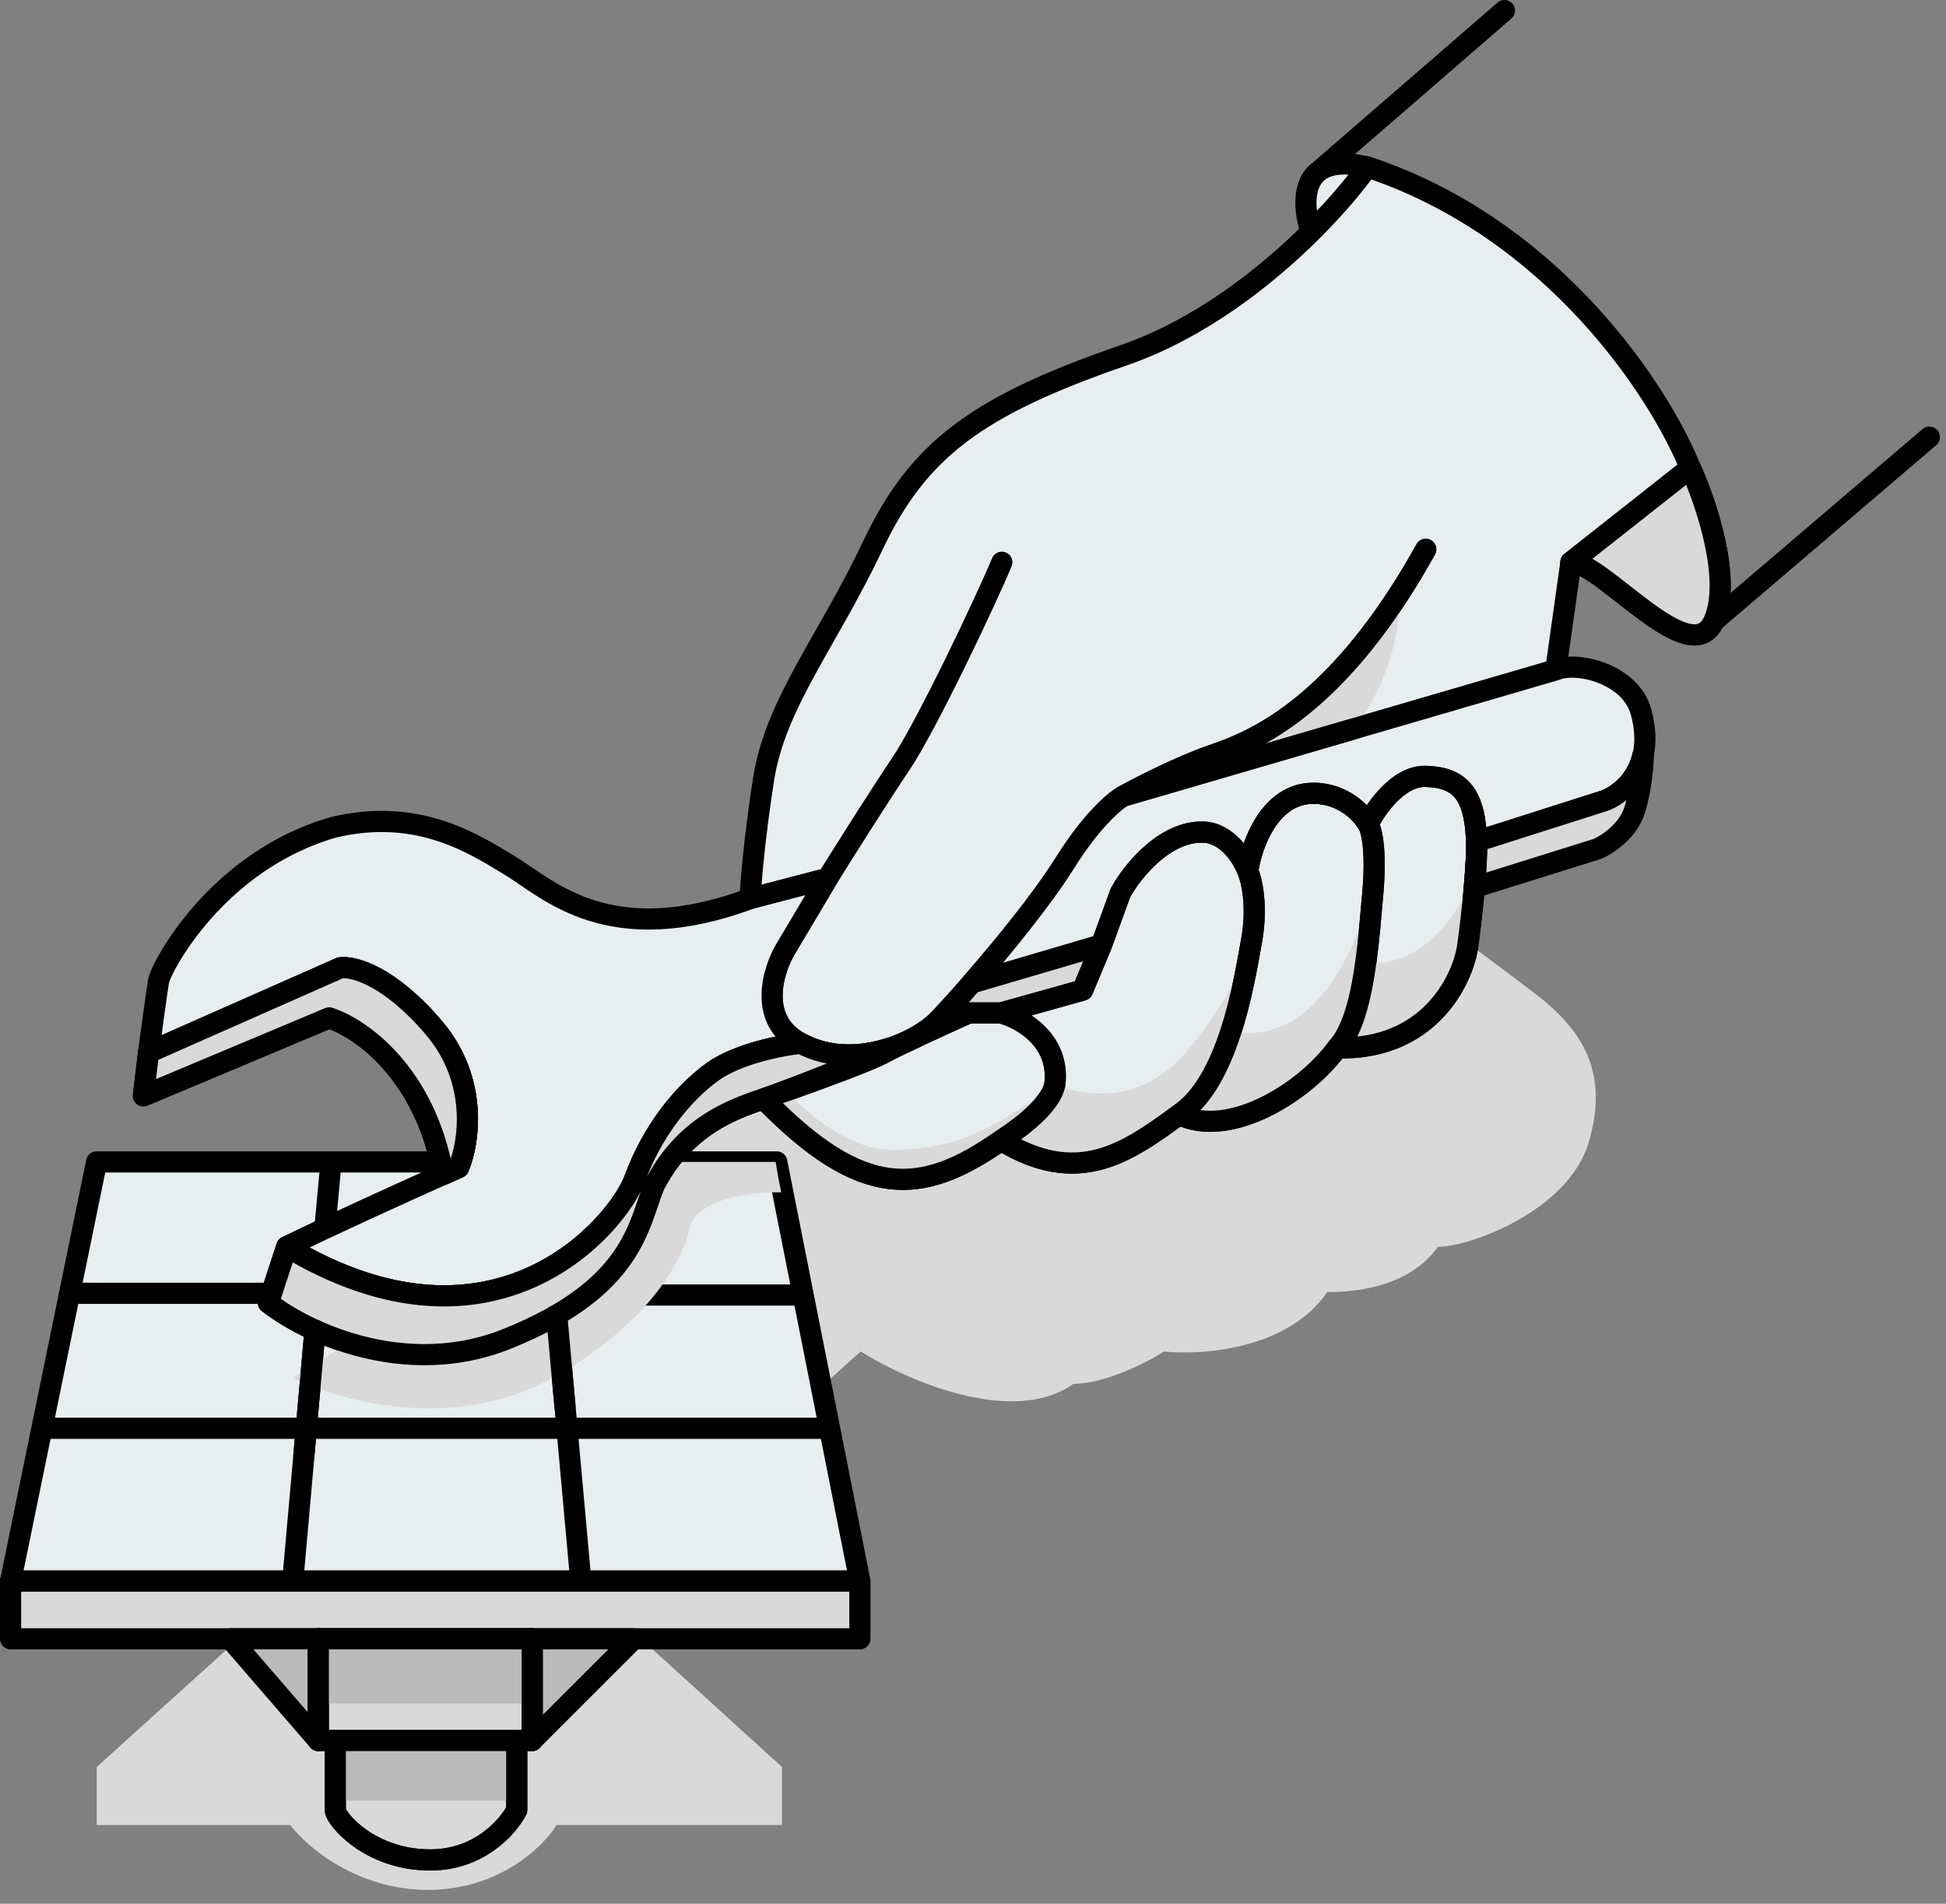
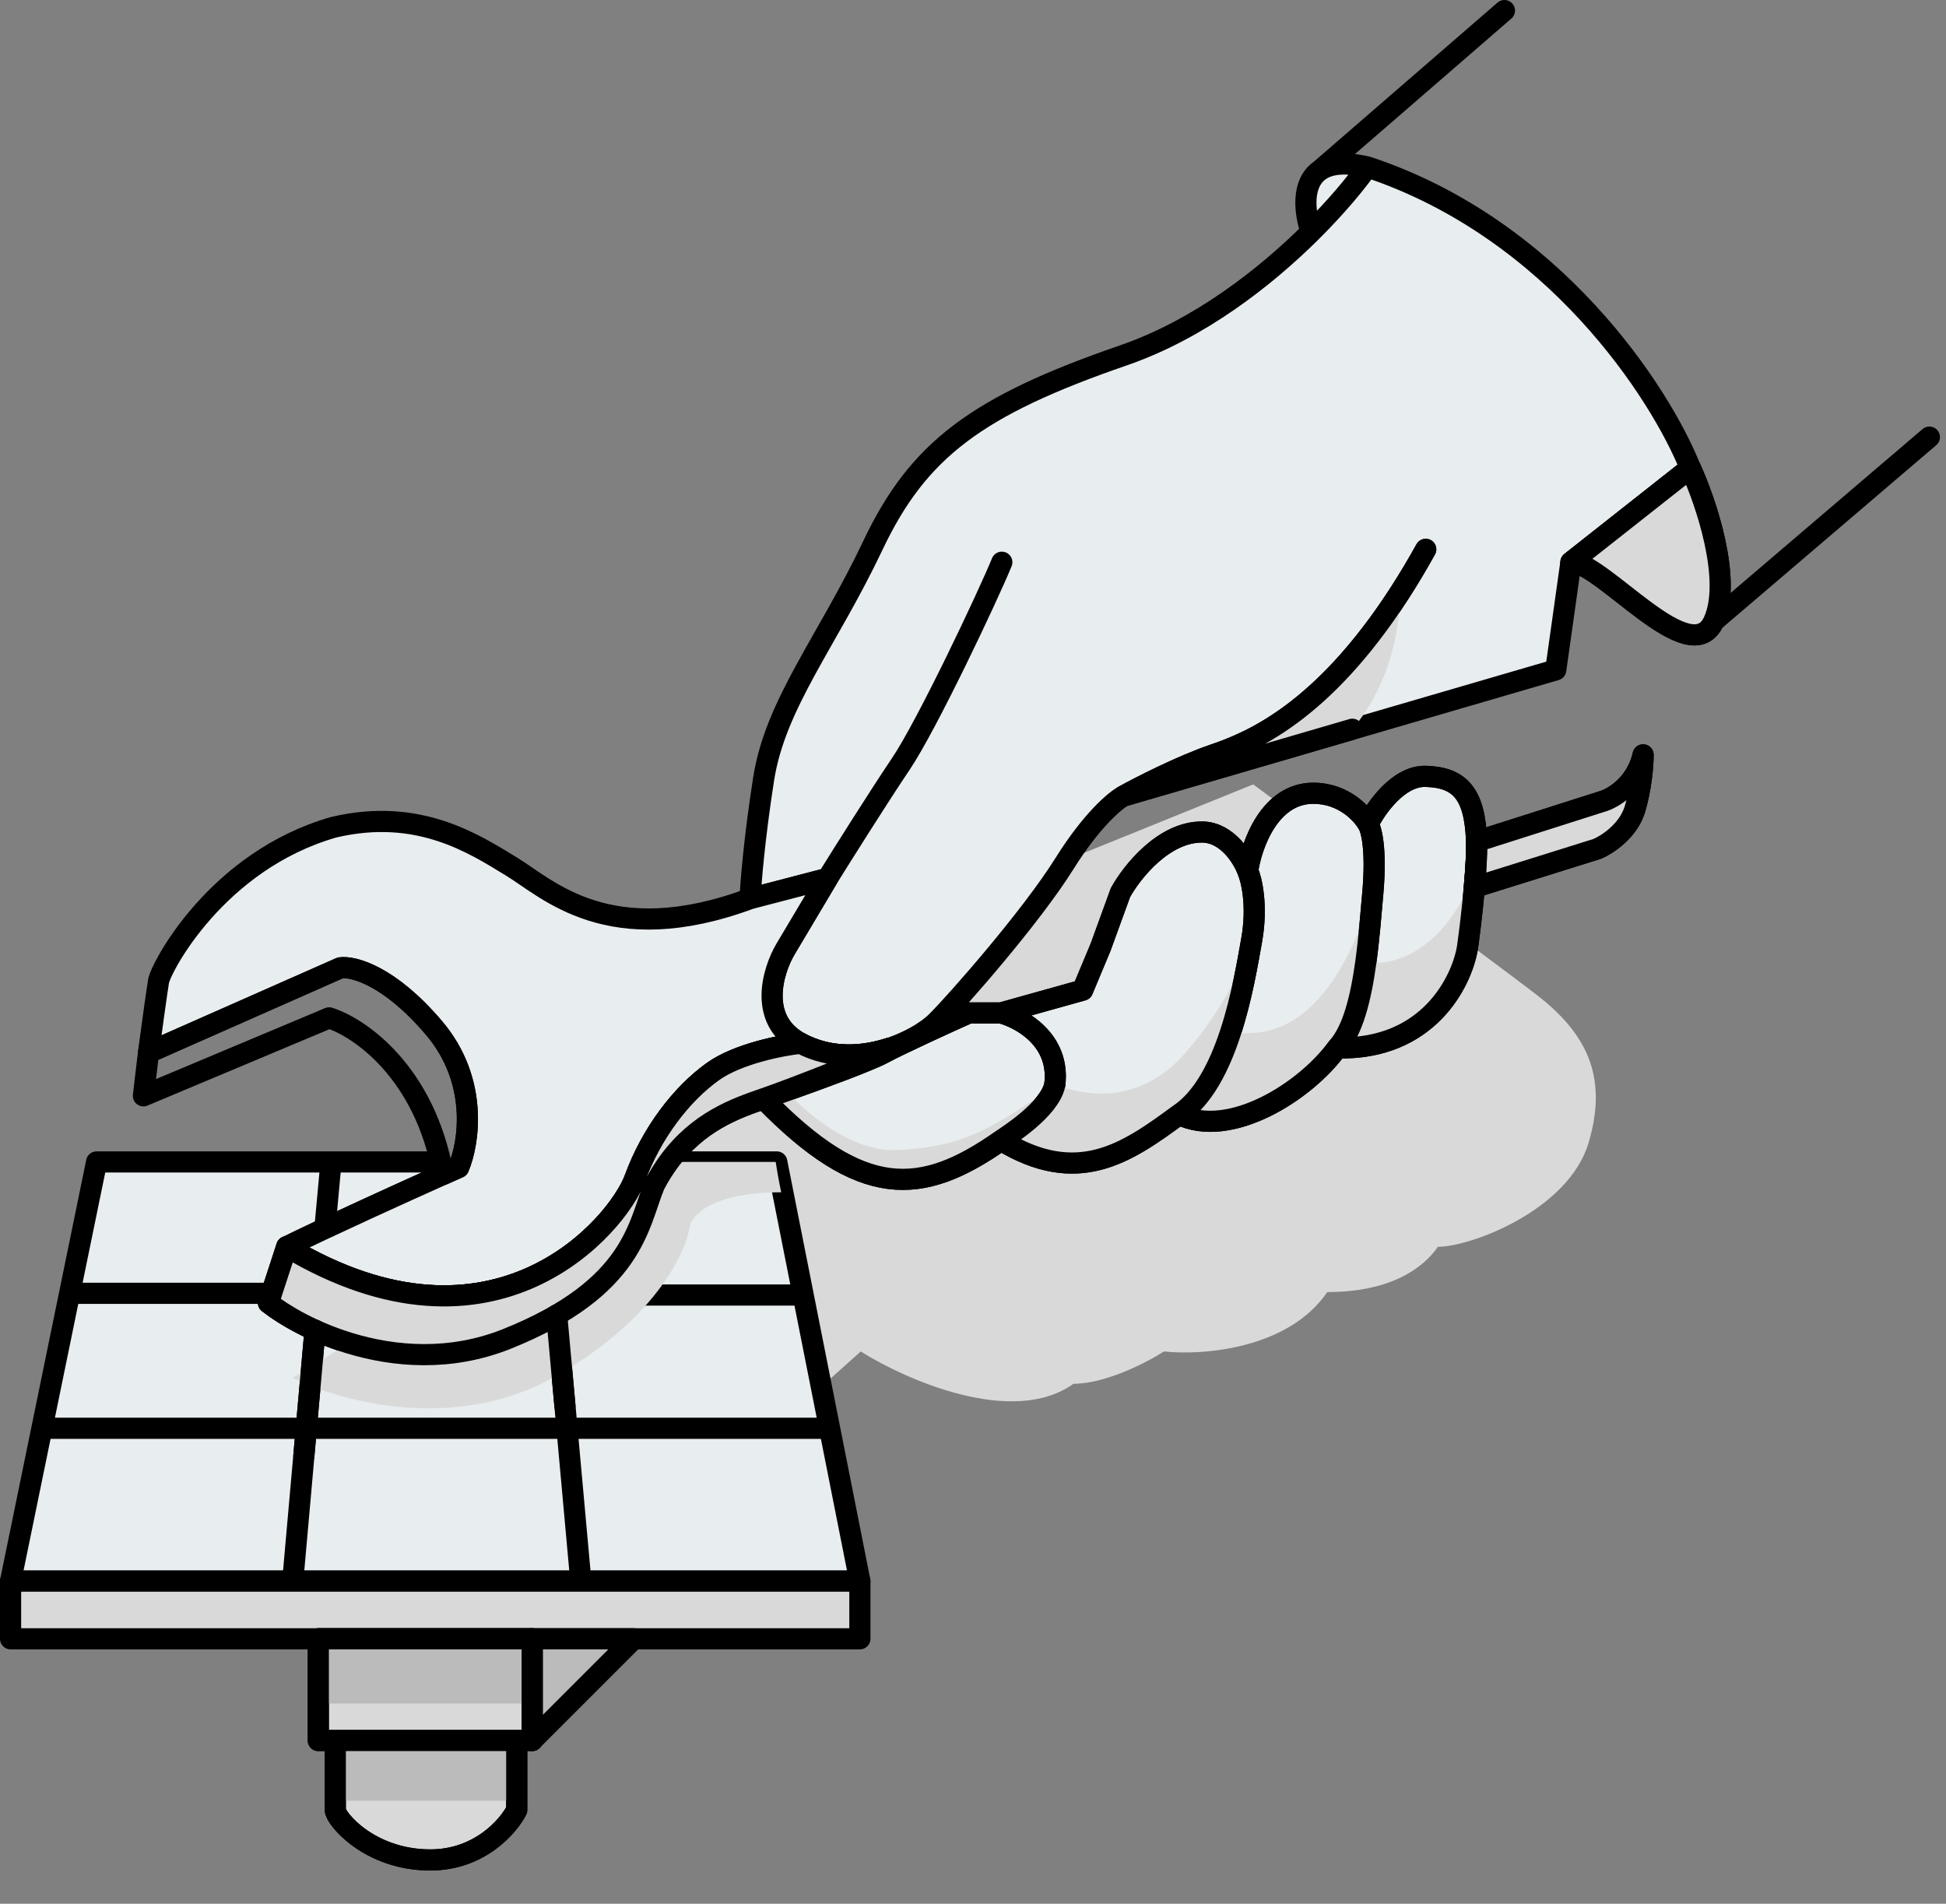
<svg xmlns="http://www.w3.org/2000/svg" width="138" height="135" viewBox="0 0 138 135" fill="none">
  <rect x="0" y="0" width="138" height="135" fill="#808080" stroke="none" />
  <path d="M61.038 95.838L56.659 99.763L41.343 81.02L46.981 72.584L88.868 55.625C94.393 59.694 106.138 68.367 108.918 70.505C112.393 73.179 114.086 76.209 112.66 81.02C111.234 85.832 104.284 88.416 101.967 88.416C101.344 89.308 99.383 91.624 94.126 91.624C91.346 95.688 85.245 96.127 82.542 95.838C81.354 96.602 78.407 98.129 76.126 98.129C71.849 101.194 64.285 97.879 61.038 95.838Z" fill="#D9D9D9" />
-   <path d="M6.857 125.302L19.369 114H43.022L55.453 125.302V129.418H39.47C38.528 130.952 35.386 134.02 30.348 134.02C25.311 134.02 21.738 130.952 20.581 129.418H6.857V125.302Z" fill="#D9D9D9" />
  <path d="M46.417 84.02C46.733 83.418 47.07 82.88 47.424 82.397H55.085L56.956 91.834L58.829 101.284L60.978 112.123H41.189H30.864H20.759H0.75L2.975 101.284L4.939 91.713L6.851 82.397H23.473H31.206L31.422 83.284C30.133 83.861 28.442 84.624 26.693 85.425C25.944 85.768 25.183 86.118 24.439 86.464C23.964 86.684 23.495 86.903 23.04 87.117C22.419 87.409 21.823 87.692 21.269 87.958C20.942 88.115 20.631 88.266 20.338 88.41L19.478 91.042L19.259 91.713L19.04 92.385C19.195 92.507 19.365 92.633 19.55 92.762C19.992 93.071 20.517 93.397 21.113 93.719C21.494 93.925 21.903 94.129 22.338 94.326C22.699 94.49 23.078 94.649 23.473 94.799C26.842 96.085 31.377 96.787 35.977 94.937C36.706 94.644 37.377 94.346 37.997 94.043C38.528 93.783 39.021 93.52 39.479 93.255C40.288 92.787 40.987 92.312 41.594 91.834C41.874 91.614 42.135 91.392 42.378 91.171C45.033 88.755 45.559 86.332 46.229 84.504C46.29 84.338 46.352 84.176 46.417 84.02Z" fill="#E8EDEF" />
  <path d="M20.759 112.123H30.864H41.189M20.759 112.123H0.75L2.975 101.284M20.759 112.123L22.338 94.326M22.338 94.326C21.903 94.129 21.494 93.925 21.113 93.719C20.517 93.397 19.992 93.071 19.55 92.762C19.365 92.633 19.195 92.507 19.04 92.385L19.259 91.713M22.338 94.326C22.699 94.49 23.078 94.649 23.473 94.799C26.842 96.085 31.377 96.787 35.977 94.937C36.706 94.644 37.377 94.346 37.997 94.043C38.528 93.783 39.021 93.52 39.479 93.255M23.04 87.117C22.419 87.409 21.823 87.692 21.269 87.958C20.942 88.115 20.631 88.266 20.338 88.41L19.478 91.042L19.259 91.713M23.04 87.117C23.495 86.903 23.964 86.684 24.439 86.464C25.183 86.118 25.944 85.768 26.693 85.425C28.442 84.624 30.133 83.861 31.422 83.284L31.206 82.397H23.473M23.04 87.117L23.473 82.397M23.473 82.397H6.851L4.939 91.713M41.189 112.123H60.978L58.829 101.284M41.189 112.123L40.064 99.71L39.479 93.255M39.479 93.255C40.288 92.787 40.987 92.312 41.594 91.834M56.956 91.834L55.085 82.397H47.424C47.07 82.88 46.733 83.418 46.417 84.02C46.352 84.176 46.29 84.338 46.229 84.504C45.559 86.332 45.033 88.755 42.378 91.171C42.135 91.392 41.874 91.614 41.594 91.834M56.956 91.834L58.829 101.284M56.956 91.834H49.275H41.594M19.259 91.713H4.939M4.939 91.713L2.975 101.284M2.975 101.284H58.829" stroke="black" stroke-width="1.5" stroke-linecap="round" stroke-linejoin="round" />
  <path d="M30.864 112.123H60.978V116.213H44.952H37.736H22.571H16.334H0.75V112.123H30.864Z" fill="#D9D9D9" stroke="black" stroke-width="1.5" stroke-linecap="round" stroke-linejoin="round" />
  <path d="M44.95 116.211H37.734V123.426L44.95 116.211Z" fill="#BBBBBB" stroke="black" stroke-width="1.5" stroke-linecap="round" stroke-linejoin="round" />
-   <path d="M22.567 116.211H16.33L22.567 123.426V116.211Z" fill="#BBBBBB" stroke="black" stroke-width="1.5" stroke-linecap="round" stroke-linejoin="round" />
  <path d="M62.618 74.695C63.858 74.027 67.19 72.508 68.701 71.832H70.992L76.775 70.215L78.042 67.184L79.454 63.304C80.254 61.847 82.543 58.946 85.308 59.002C87.057 59.059 88.152 60.86 88.481 61.753C88.74 59.919 90.033 56.252 93.136 56.252C95.28 56.252 96.615 57.71 97.014 58.439C97.579 57.287 99.187 54.997 101.105 55.054C103.503 55.124 104.599 56.252 104.71 59.671C104.727 60.21 104.699 60.941 104.645 61.753C104.619 62.129 104.588 62.522 104.553 62.922C104.417 64.458 104.222 66.087 104.067 67.184C103.667 69.629 101.26 74.476 94.828 74.306C92.572 77.409 87.212 80.795 83.615 79.031C79.877 81.782 76.422 84.18 70.992 80.865C65.35 84.814 61.142 85.121 54.148 77.915C54.603 77.759 55.158 77.565 55.767 77.349C58.251 76.47 61.622 75.231 62.618 74.695Z" fill="#E8EDEF" />
  <path d="M70.992 71.832H68.701C67.19 72.508 63.858 74.027 62.618 74.695C61.622 75.231 58.251 76.47 55.767 77.349C55.158 77.565 54.603 77.759 54.148 77.915C61.142 85.121 65.35 84.814 70.992 80.865M70.992 71.832L76.775 70.215L78.042 67.184L79.454 63.304C80.254 61.847 82.543 58.946 85.308 59.002C87.057 59.059 88.152 60.86 88.481 61.753M70.992 71.832C72.426 72.21 75.195 73.756 74.8 76.916C74.447 78.679 71.443 80.555 70.992 80.865M88.481 61.753C88.74 59.919 90.033 56.252 93.136 56.252C95.28 56.252 96.615 57.71 97.014 58.439M88.481 61.753C88.756 62.376 89.197 64.231 88.76 66.672C88.483 68.221 88.059 70.787 87.253 73.241C86.471 75.621 85.33 77.895 83.615 79.031M97.014 58.439C97.579 57.287 99.187 54.997 101.105 55.054C103.503 55.124 104.599 56.252 104.71 59.671C104.727 60.21 104.699 60.941 104.645 61.753C104.619 62.129 104.588 62.522 104.553 62.922C104.417 64.458 104.222 66.087 104.067 67.184C103.667 69.629 101.26 74.476 94.828 74.306M97.014 58.439C97.241 58.768 97.627 60.201 97.355 63.304C97.221 64.835 97.086 66.56 96.86 68.21C96.512 70.743 95.946 73.099 94.828 74.306M94.828 74.306C92.572 77.409 87.212 80.795 83.615 79.031M83.615 79.031C79.877 81.782 76.422 84.18 70.992 80.865" stroke="black" stroke-width="1.5" stroke-linecap="round" stroke-linejoin="round" />
  <path d="M61.901 38.676C65.121 31.878 69.296 28.777 79.674 25.198C85.028 23.352 89.71 19.687 92.979 16.442C92.509 15.102 92.27 12.996 93.609 12.079C94.278 11.621 95.342 11.46 96.968 11.839C110.23 16.228 117.762 27.902 119.87 33.19L111.402 39.869L110.328 47.503L95.899 51.713L79.674 56.448C79.078 56.766 77.409 58.166 75.5 61.219C73.115 65.036 67.867 70.999 66.436 72.431C65.004 73.862 60.591 76.009 56.774 73.981C53.721 72.359 54.786 68.853 55.701 67.302L58.683 62.293L53.195 63.724C53.235 62.69 53.481 59.549 54.149 55.255C54.984 49.888 58.681 45.475 61.901 38.676Z" fill="#E8EDEF" />
  <path d="M96.968 11.839C110.23 16.228 117.762 27.902 119.87 33.19L111.402 39.869L110.328 47.503L95.899 51.713L79.674 56.448M96.968 11.839C96.149 12.997 94.778 14.656 92.979 16.442M96.968 11.839C95.342 11.46 94.278 11.621 93.609 12.079M58.683 62.293L53.195 63.724C53.235 62.69 53.481 59.549 54.149 55.255C54.984 49.888 58.681 45.475 61.901 38.676C65.121 31.878 69.296 28.777 79.674 25.198C85.028 23.352 89.71 19.687 92.979 16.442M58.683 62.293L55.701 67.302C54.786 68.853 53.721 72.359 56.774 73.981C60.591 76.009 65.004 73.862 66.436 72.431C67.867 70.999 73.115 65.036 75.5 61.219C77.409 58.166 79.078 56.766 79.674 56.448M58.683 62.293C59.794 60.508 62.389 56.386 63.877 54.181C65.738 51.425 70.079 42.233 71.044 39.869M79.674 56.448C80.85 55.798 83.775 54.302 86.067 53.519C88.642 52.639 93.726 50.602 99.232 42.086C99.852 41.127 100.477 40.086 101.105 38.955M92.979 16.442C92.509 15.102 92.27 12.996 93.609 12.079M93.609 12.079L106.687 0.75" stroke="black" stroke-width="1.5" stroke-linecap="round" stroke-linejoin="round" />
  <path d="M86.069 53.521C83.777 54.304 80.852 55.8 79.676 56.45L95.901 51.715C98.825 48.247 99.341 43.852 99.234 42.088C93.728 50.604 88.645 52.641 86.069 53.521Z" fill="#D9D9D9" />
  <path d="M121.531 44.054C122.855 41.137 120.979 35.596 119.875 33.191L111.406 39.87C113.632 39.87 119.875 47.701 121.531 44.054ZM121.531 44.054L136.822 30.998" stroke="black" stroke-width="1.5" stroke-linecap="round" stroke-linejoin="round" />
  <path d="M119.875 33.19L111.406 39.869C113.632 39.869 119.875 47.699 121.531 44.053C122.855 41.136 120.979 35.595 119.875 33.19Z" fill="#D9D9D9" stroke="black" stroke-width="1.5" stroke-linecap="round" stroke-linejoin="round" />
-   <path d="M85.313 59.003C82.548 58.947 80.259 61.847 79.46 63.305L78.118 66.996L68.926 69.701C71.078 67.23 73.921 63.752 75.504 61.219C77.412 58.165 79.081 56.766 79.677 56.448L110.332 47.502C111.889 46.857 115.633 47.821 116.368 50.463C116.704 51.668 116.712 52.684 116.524 53.529C116.1 55.431 114.68 56.458 113.764 56.787L104.715 59.672C104.605 56.253 103.508 55.125 101.11 55.054C99.192 54.998 97.584 57.287 97.02 58.439C96.62 57.71 95.285 56.253 93.141 56.253C90.038 56.253 88.745 59.92 88.486 61.754C88.157 60.86 87.062 59.059 85.313 59.003Z" fill="#E8EDEF" stroke="black" stroke-width="1.5" stroke-linecap="round" stroke-linejoin="round" />
  <path d="M104.712 59.672C104.737 60.461 104.666 61.66 104.555 62.923L113.263 60.198C113.954 59.908 115.455 58.945 115.929 57.408C116.402 55.87 116.521 54.181 116.521 53.529C116.097 55.431 114.677 56.459 113.761 56.788L104.711 59.672" stroke="black" stroke-width="1.5" stroke-linecap="round" stroke-linejoin="round" />
  <path d="M104.555 62.923C104.666 61.66 104.737 60.461 104.711 59.672L113.761 56.788C114.677 56.459 116.097 55.431 116.521 53.529C116.521 54.181 116.402 55.87 115.929 57.408C115.455 58.945 113.954 59.908 113.263 60.198L104.555 62.923Z" fill="#D9D9D9" stroke="black" stroke-width="1.5" stroke-linecap="round" stroke-linejoin="round" />
  <path d="M58.688 62.292L53.2 63.724C43.181 67.439 38.853 63.014 36.242 61.432C33.632 59.849 29.676 57.239 23.663 58.663C15.357 61.036 11.401 68.631 11.243 69.58C11.116 70.34 10.716 73.272 10.531 74.644L24.139 68.631C25.035 68.499 27.62 69.169 30.784 72.903C33.949 76.637 33.263 81.052 32.525 82.792C32.206 82.934 31.836 83.099 31.425 83.283C28.467 84.607 23.398 86.909 20.341 88.409C35.135 97.27 43.837 86.827 45.024 83.583C46.211 80.34 48.347 77.571 50.562 75.989C52.334 74.723 55.445 74.123 56.779 73.981C53.726 72.359 54.791 68.852 55.706 67.302L58.688 62.292Z" fill="#E8EDEF" stroke="black" stroke-width="1.5" stroke-linecap="round" stroke-linejoin="round" />
  <path d="M56.774 73.981C58.881 75.1 61.169 74.947 63.038 74.345C61.798 75.013 56.455 77.12 54.148 77.915C52.175 78.596 49.518 79.529 47.422 82.396C47.068 82.879 46.731 83.418 46.415 84.019C45.255 86.803 45.017 91.301 35.975 94.936C28.741 97.844 21.669 94.446 19.037 92.384L20.334 88.409C35.128 97.27 43.83 86.827 45.017 83.583C46.204 80.34 48.34 77.571 50.555 75.989C52.327 74.723 55.438 74.123 56.772 73.981" stroke="black" stroke-width="1.5" stroke-linecap="round" stroke-linejoin="round" />
  <path d="M30.784 72.904C33.948 76.639 33.263 81.053 32.524 82.794C32.206 82.935 31.836 83.1 31.425 83.284C30.131 76.032 25.496 72.86 23.34 72.181L10.17 77.709L10.531 74.645L24.139 68.632C25.035 68.501 27.619 69.17 30.784 72.904Z" stroke="black" stroke-width="1.5" stroke-linecap="round" stroke-linejoin="round" />
-   <path d="M30.784 72.904C33.948 76.639 33.263 81.053 32.524 82.794C32.206 82.935 31.836 83.1 31.425 83.284C30.131 76.032 25.496 72.86 23.34 72.181L10.17 77.709L10.531 74.645L24.139 68.632C25.035 68.501 27.619 69.17 30.784 72.904Z" fill="#D9D9D9" stroke="black" stroke-width="1.5" stroke-linecap="round" stroke-linejoin="round" />
  <path d="M104.067 67.183C103.667 69.627 101.26 74.475 94.828 74.305C92.572 77.408 87.212 80.793 83.615 79.031C79.877 81.781 76.422 84.179 70.992 80.864C65.35 84.813 61.142 85.12 54.148 77.914C54.603 77.758 55.158 77.564 55.767 77.348C57.033 78.819 60.372 81.72 63.607 81.552C67.65 81.343 69.75 80.59 74.8 76.915C76.855 77.668 80.686 78.485 84.032 74.694C86.992 71.34 88.392 67.852 88.76 66.671C88.483 68.22 88.059 70.786 87.253 73.24C88.945 73.242 93.861 74.305 97.355 63.303C97.221 64.834 97.086 66.559 96.86 68.209C98.495 68.565 102.341 67.773 104.645 61.752C104.619 62.128 104.588 62.521 104.553 62.921C104.417 64.457 104.222 66.086 104.067 67.183Z" fill="#D9D9D9" />
  <path d="M22.572 116.211H37.738V123.426H36.645V128.35C36.046 129.532 33.983 131.895 30.516 131.895C26.183 131.895 23.778 128.941 23.778 128.35V123.426H22.572V116.211Z" fill="#D9D9D9" />
  <path d="M23.778 123.426H22.572V116.211H37.738V123.426H36.645M23.778 123.426H36.645M23.778 123.426C23.778 123.426 23.778 127.877 23.778 128.35C23.778 128.941 26.183 131.895 30.516 131.895C33.983 131.895 36.046 129.532 36.645 128.35V123.426" stroke="black" stroke-width="1.5" stroke-linecap="round" stroke-linejoin="round" />
  <path d="M70.992 71.832H68.701C67.19 72.508 63.858 74.027 62.618 74.695C61.622 75.231 58.251 76.47 55.767 77.349C55.158 77.565 54.603 77.759 54.148 77.915C61.142 85.121 65.35 84.814 70.992 80.865M70.992 71.832L76.775 70.215L78.042 67.184L79.454 63.304C80.254 61.847 82.543 58.946 85.308 59.002C87.057 59.059 88.152 60.86 88.481 61.753M70.992 71.832C72.426 72.21 75.195 73.756 74.8 76.916C74.447 78.679 71.443 80.555 70.992 80.865M88.481 61.753C88.74 59.919 90.033 56.252 93.136 56.252C95.28 56.252 96.615 57.71 97.014 58.439M88.481 61.753C88.756 62.376 89.197 64.231 88.76 66.672C88.483 68.221 88.059 70.787 87.253 73.241C86.471 75.621 85.33 77.895 83.615 79.031M97.014 58.439C97.579 57.287 99.187 54.997 101.105 55.054C103.503 55.124 104.599 56.252 104.71 59.671C104.727 60.21 104.699 60.941 104.645 61.753C104.619 62.129 104.588 62.522 104.553 62.922C104.417 64.458 104.222 66.087 104.067 67.184C103.667 69.629 101.26 74.476 94.828 74.306M97.014 58.439C97.241 58.768 97.627 60.201 97.355 63.304C97.221 64.835 97.086 66.56 96.86 68.21C96.512 70.743 95.946 73.099 94.828 74.306M94.828 74.306C92.572 77.409 87.212 80.795 83.615 79.031M83.615 79.031C79.877 81.782 76.422 84.18 70.992 80.865" stroke="black" stroke-width="1.5" stroke-linecap="round" stroke-linejoin="round" />
  <path d="M101.107 38.955C100.479 40.086 99.854 41.127 99.234 42.086C93.728 50.602 88.645 52.638 86.069 53.519C83.777 54.302 80.852 55.798 79.676 56.448L95.901 51.713" stroke="black" stroke-width="1.5" stroke-linecap="round" stroke-linejoin="round" />
  <path d="M46.417 84.018C45.257 86.802 45.019 91.3 35.977 94.935C31.936 96.559 27.944 96.216 24.75 95.236L20.775 97.699C23.969 99.336 32.126 101.629 39.2 97.699C46.275 93.769 48.616 88.938 48.903 87.014C49.032 86.192 50.511 84.549 55.397 84.549C55.189 83.537 55.05 82.691 55.007 82.394H47.424C47.071 82.878 46.733 83.416 46.417 84.018Z" fill="#D9D9D9" />
  <path d="M63.038 74.345C61.798 75.013 56.455 77.12 54.148 77.915C52.175 78.596 49.518 79.529 47.422 82.396C47.068 82.879 46.731 83.418 46.415 84.019C45.255 86.803 45.017 91.301 35.975 94.936C31.933 96.561 27.942 96.217 24.747 95.237C22.224 94.464 20.198 93.294 19.037 92.384L20.334 88.409C35.128 97.27 43.83 86.827 45.017 83.583C46.204 80.34 48.34 77.571 50.555 75.989C52.327 74.723 55.44 74.122 56.774 73.981C58.881 75.1 61.169 74.947 63.038 74.345Z" fill="#D9D9D9" stroke="black" stroke-width="1.5" stroke-linecap="round" stroke-linejoin="round" />
  <path d="M22.338 94.324L21.549 103.223" stroke="black" stroke-width="1.5" stroke-linecap="round" stroke-linejoin="round" />
  <path d="M39.478 93.254L40.063 99.709" stroke="black" stroke-width="1.5" stroke-linecap="round" stroke-linejoin="round" />
  <path d="M36.642 123.43H23.775V127.694H36.642V123.43Z" fill="#BBBBBB" />
  <path d="M37.738 116.211H22.572V120.8H37.738V116.211Z" fill="#BBBBBB" />
  <path d="M23.778 123.426H22.572V116.211H37.738V123.426H36.645M23.778 123.426H36.645M23.778 123.426C23.778 123.426 23.778 127.877 23.778 128.35C23.778 128.941 26.183 131.895 30.516 131.895C33.983 131.895 36.046 129.532 36.645 128.35V123.426" stroke="black" stroke-width="1.5" stroke-linecap="round" stroke-linejoin="round" />
</svg>